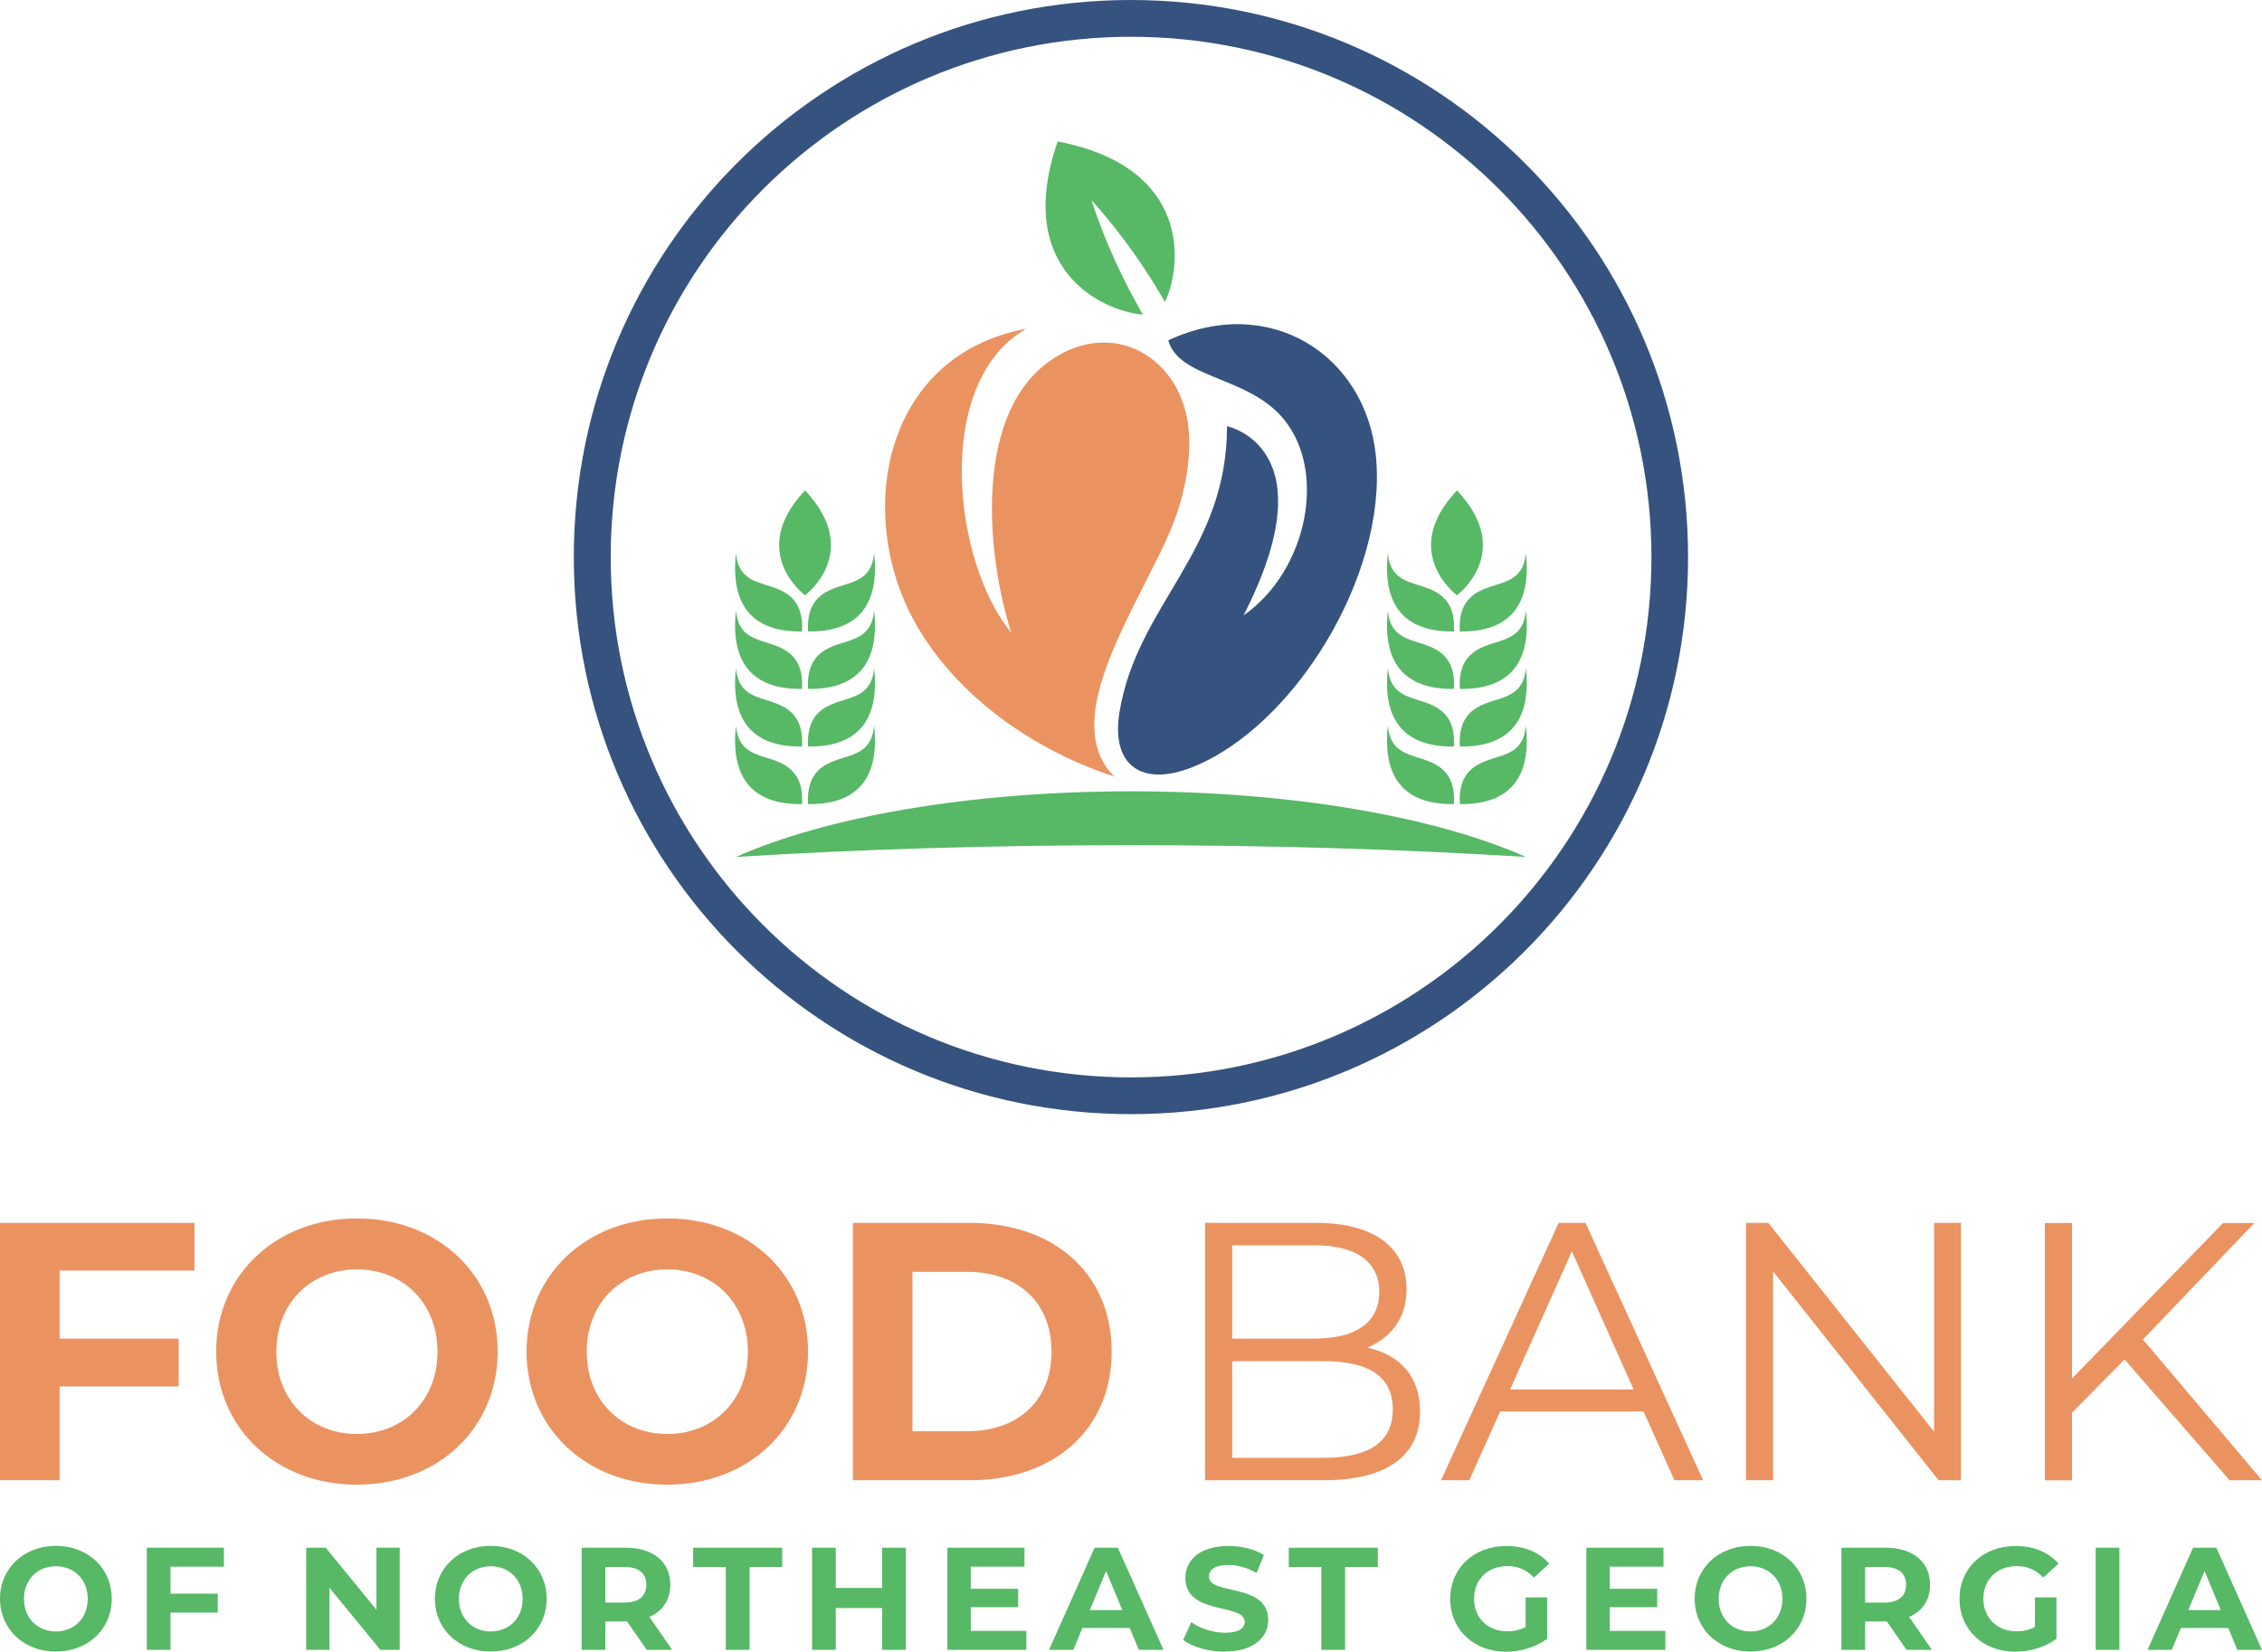
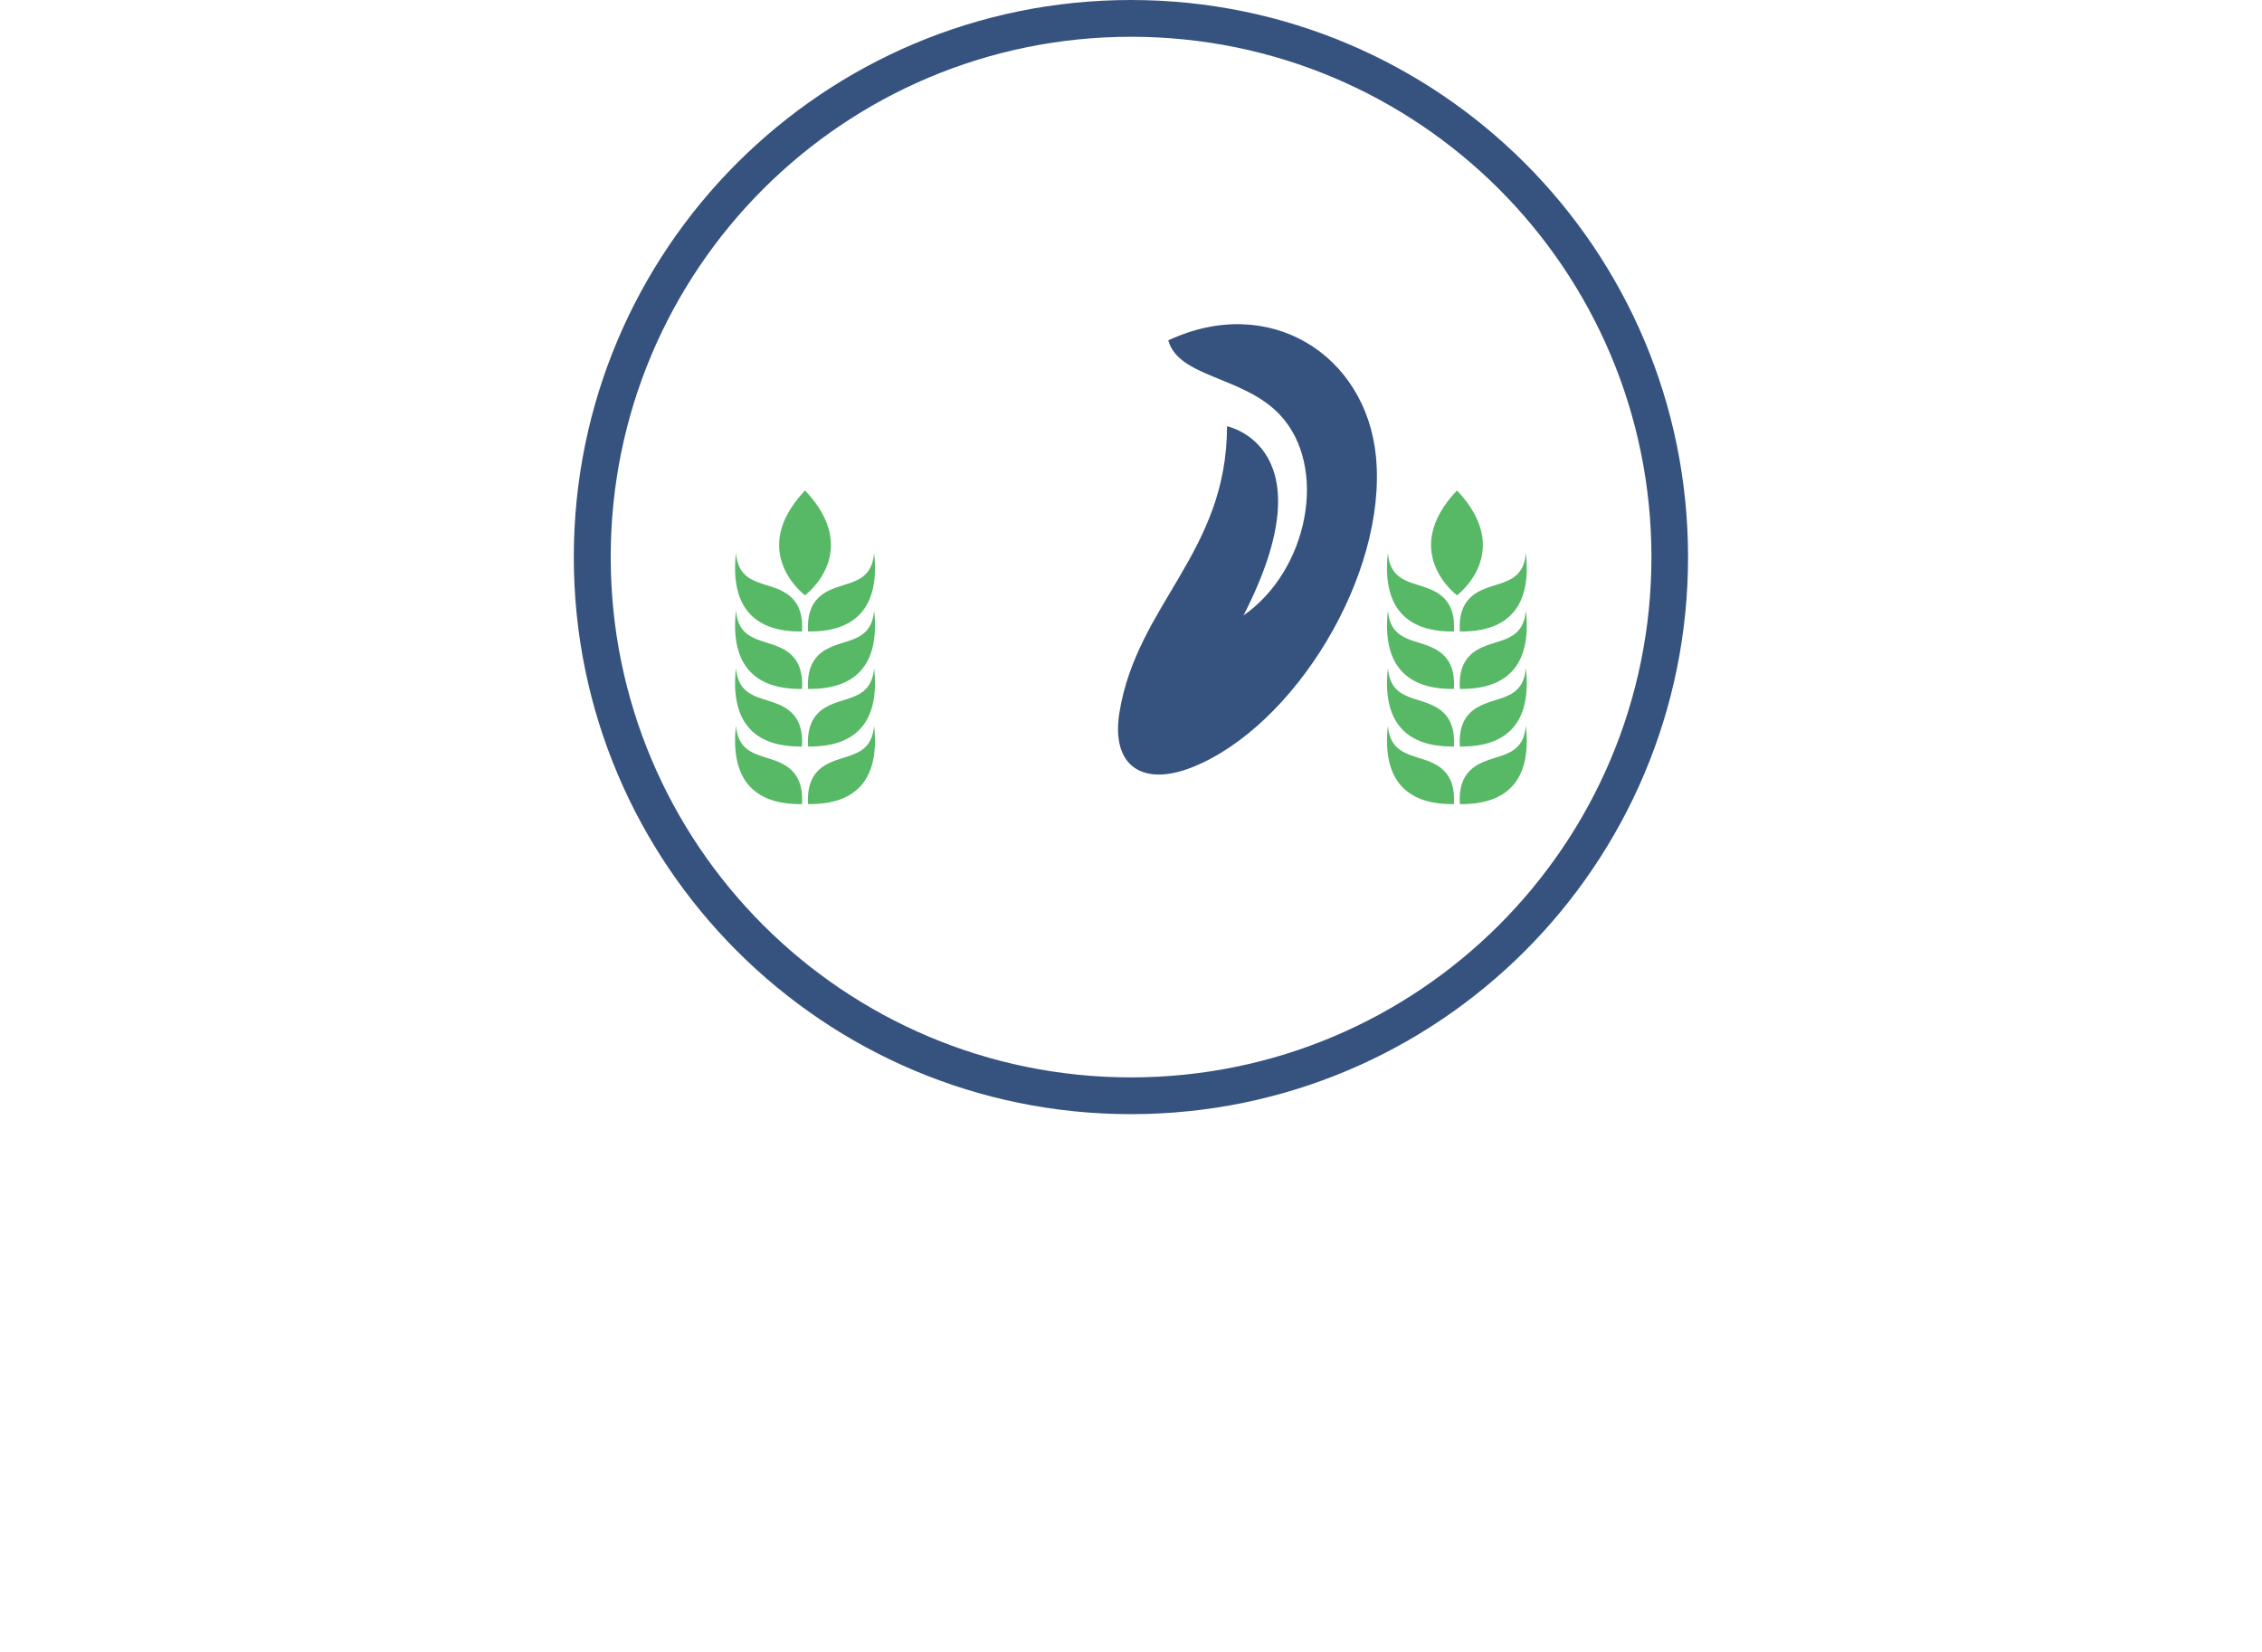
<svg xmlns="http://www.w3.org/2000/svg" id="Layer_1" width="157.49" height="115" viewBox="0 0 157.49 115">
  <defs>
    <style>.cls-1,.cls-2{fill:#57b866;}.cls-1,.cls-3,.cls-4{fill-rule:evenodd;}.cls-5,.cls-3{fill:#eb9360;}.cls-6,.cls-4{fill:#36537f;}</style>
  </defs>
  <path class="cls-4" d="M86.58,42.85c4.5-3.12,5.94-10.34,2.53-13.97-2.54-2.7-7.04-2.57-7.77-5.18,7.03-3.29,13.77.99,14.46,8.09.8,8.27-5.71,18.81-12.78,21.63-3.47,1.38-5.68-.07-5.08-3.81,1.23-7.55,7.49-11.13,7.49-19.93,0,0,7.17,1.43,1.15,13.17" />
-   <path class="cls-3" d="M81.25,37.51c-2.7,5.77-7.42,12.81-3.67,16.56-5.53-1.8-10.87-5.5-13.77-10.54-4.32-7.5-2.48-18.74,7.64-20.64-6.54,3.76-5.08,16.3-1.04,21.16-1.64-5.04-2.7-14.84,2.47-18.76,4.45-3.37,9.58-.45,9.9,4.9.15,2.44-.53,5.15-1.54,7.31" />
-   <path class="cls-1" d="M78.74,55.1c11.28,0,21.27,1.8,27.5,4.57-8.49-.53-17.77-.82-27.5-.82s-19.01.29-27.5.82c6.22-2.77,16.22-4.57,27.5-4.57" />
-   <path class="cls-1" d="M101.23,47.97c.07-1.14-.22-1.85-.69-2.32-1.33-1.34-3.68-.55-3.91-3.14-.38,3.46,1,5.51,4.6,5.46M101.23,51.98c.07-1.14-.22-1.85-.69-2.32-1.33-1.34-3.68-.55-3.91-3.14-.38,3.46,1,5.51,4.6,5.46ZM101.23,55.99c.07-1.14-.22-1.85-.69-2.32-1.33-1.34-3.68-.55-3.91-3.14-.38,3.46,1,5.51,4.6,5.46ZM101.44,41.45s-4.06-3.01,0-7.3c4.06,4.29,0,7.3,0,7.3ZM101.64,55.99c-.07-1.14.22-1.85.69-2.32,1.33-1.34,3.68-.55,3.91-3.14.38,3.46-1,5.51-4.6,5.46ZM101.64,51.98c-.07-1.14.22-1.85.69-2.32,1.33-1.34,3.68-.55,3.91-3.14.38,3.46-1,5.51-4.6,5.46ZM101.64,47.97c-.07-1.14.22-1.85.69-2.32,1.33-1.34,3.68-.55,3.91-3.14.38,3.46-1,5.51-4.6,5.46ZM101.64,43.97c-.07-1.14.22-1.85.69-2.32,1.33-1.34,3.68-.55,3.91-3.14.38,3.46-1,5.51-4.6,5.46ZM55.84,43.97c.07-1.14-.22-1.85-.69-2.32-1.33-1.34-3.68-.55-3.91-3.14-.38,3.46,1,5.51,4.6,5.46ZM55.84,47.97c.07-1.14-.22-1.85-.69-2.32-1.33-1.34-3.68-.55-3.91-3.14-.38,3.46,1,5.51,4.6,5.46ZM55.84,51.98c.07-1.14-.22-1.85-.69-2.32-1.33-1.34-3.68-.55-3.91-3.14-.38,3.46,1,5.51,4.6,5.46ZM55.84,55.99c.07-1.14-.22-1.85-.69-2.32-1.33-1.34-3.68-.55-3.91-3.14-.38,3.46,1,5.51,4.6,5.46ZM56.05,41.45s-4.06-3.01,0-7.3c4.06,4.29,0,7.3,0,7.3ZM56.26,55.99c-.07-1.14.23-1.85.69-2.32,1.33-1.34,3.68-.55,3.91-3.14.38,3.46-1,5.51-4.6,5.46ZM56.26,51.98c-.07-1.14.23-1.85.69-2.32,1.33-1.34,3.68-.55,3.91-3.14.38,3.46-1,5.51-4.6,5.46ZM56.26,47.97c-.07-1.14.23-1.85.69-2.32,1.33-1.34,3.68-.55,3.91-3.14.38,3.46-1,5.51-4.6,5.46ZM56.26,43.97c-.07-1.14.23-1.85.69-2.32,1.33-1.34,3.68-.55,3.91-3.14.38,3.46-1,5.51-4.6,5.46ZM101.23,43.97c.07-1.14-.22-1.85-.69-2.32-1.33-1.34-3.68-.55-3.91-3.14-.38,3.46,1,5.51,4.6,5.46Z" />
-   <path class="cls-1" d="M79.59,21.91c-2.78-.22-9.06-3.09-5.95-12.06,9.33,1.79,8.67,8.66,7.47,11.18-1.27-2.22-2.97-4.72-5.12-7.1.99,3.06,2.31,5.77,3.59,7.99" />
+   <path class="cls-1" d="M101.23,47.97c.07-1.14-.22-1.85-.69-2.32-1.33-1.34-3.68-.55-3.91-3.14-.38,3.46,1,5.51,4.6,5.46M101.23,51.98c.07-1.14-.22-1.85-.69-2.32-1.33-1.34-3.68-.55-3.91-3.14-.38,3.46,1,5.51,4.6,5.46ZM101.23,55.99c.07-1.14-.22-1.85-.69-2.32-1.33-1.34-3.68-.55-3.91-3.14-.38,3.46,1,5.51,4.6,5.46ZM101.44,41.45s-4.06-3.01,0-7.3c4.06,4.29,0,7.3,0,7.3ZM101.64,55.99c-.07-1.14.22-1.85.69-2.32,1.33-1.34,3.68-.55,3.91-3.14.38,3.46-1,5.51-4.6,5.46ZM101.64,51.98c-.07-1.14.22-1.85.69-2.32,1.33-1.34,3.68-.55,3.91-3.14.38,3.46-1,5.51-4.6,5.46ZM101.64,47.97c-.07-1.14.22-1.85.69-2.32,1.33-1.34,3.68-.55,3.91-3.14.38,3.46-1,5.51-4.6,5.46ZM101.64,43.97c-.07-1.14.22-1.85.69-2.32,1.33-1.34,3.68-.55,3.91-3.14.38,3.46-1,5.51-4.6,5.46ZM55.84,43.97c.07-1.14-.22-1.85-.69-2.32-1.33-1.34-3.68-.55-3.91-3.14-.38,3.46,1,5.51,4.6,5.46ZM55.84,47.97c.07-1.14-.22-1.85-.69-2.32-1.33-1.34-3.68-.55-3.91-3.14-.38,3.46,1,5.51,4.6,5.46ZM55.84,51.98c.07-1.14-.22-1.85-.69-2.32-1.33-1.34-3.68-.55-3.91-3.14-.38,3.46,1,5.51,4.6,5.46ZM55.84,55.99c.07-1.14-.22-1.85-.69-2.32-1.33-1.34-3.68-.55-3.91-3.14-.38,3.46,1,5.51,4.6,5.46M56.05,41.45s-4.06-3.01,0-7.3c4.06,4.29,0,7.3,0,7.3ZM56.26,55.99c-.07-1.14.23-1.85.69-2.32,1.33-1.34,3.68-.55,3.91-3.14.38,3.46-1,5.51-4.6,5.46ZM56.26,51.98c-.07-1.14.23-1.85.69-2.32,1.33-1.34,3.68-.55,3.91-3.14.38,3.46-1,5.51-4.6,5.46ZM56.26,47.97c-.07-1.14.23-1.85.69-2.32,1.33-1.34,3.68-.55,3.91-3.14.38,3.46-1,5.51-4.6,5.46ZM56.26,43.97c-.07-1.14.23-1.85.69-2.32,1.33-1.34,3.68-.55,3.91-3.14.38,3.46-1,5.51-4.6,5.46ZM101.23,43.97c.07-1.14-.22-1.85-.69-2.32-1.33-1.34-3.68-.55-3.91-3.14-.38,3.46,1,5.51,4.6,5.46Z" />
  <path class="cls-6" d="M104.37,13.17c-6.56-6.56-15.62-10.61-25.62-10.61s-19.07,4.06-25.62,10.61c-6.56,6.56-10.61,15.62-10.61,25.62s4.06,19.07,10.61,25.62c6.56,6.56,15.62,10.61,25.62,10.61s19.07-4.06,25.62-10.61c6.56-6.56,10.61-15.62,10.61-25.62s-4.06-19.07-10.61-25.62M78.74,0c10.71,0,20.41,4.34,27.43,11.36,7.02,7.02,11.36,16.72,11.36,27.43s-4.34,20.41-11.36,27.43c-7.02,7.02-16.72,11.36-27.43,11.36s-20.41-4.34-27.43-11.36c-7.02-7.02-11.36-16.72-11.36-27.43s4.34-20.41,11.36-27.43C58.33,4.34,68.03,0,78.74,0Z" />
-   <path class="cls-5" d="M155.24,103.07h2.25l-8.29-9.8,7.76-8.11h-2.18l-10.52,10.83v-10.83h-1.89v17.92h1.89v-4.71l3.66-3.71,7.32,8.42ZM134.66,85.15v14.54l-11.54-14.54h-1.56v17.92h1.89v-14.54l11.52,14.54h1.56v-17.92h-1.87ZM105.14,96.75l4.3-9.62,4.3,9.62h-8.6ZM116.58,103.07h2l-8.19-17.92h-1.87l-8.19,17.92h1.97l2.15-4.79h9.98l2.15,4.79ZM92.11,101.51h-6.32v-6.73h6.32c3.15,0,4.86,1.02,4.86,3.35s-1.71,3.38-4.86,3.38ZM91.5,86.71c2.87,0,4.53,1.1,4.53,3.25s-1.66,3.25-4.53,3.25h-5.71v-6.5h5.71ZM95.19,93.83c1.64-.67,2.74-2.02,2.74-4.07,0-2.92-2.3-4.61-6.3-4.61h-7.73v17.92h8.24c4.48,0,6.73-1.74,6.73-4.79,0-2.43-1.38-3.94-3.69-4.45ZM63.53,99.67v-11.11h3.79c3.56,0,5.89,2.12,5.89,5.55s-2.33,5.55-5.89,5.55h-3.79ZM59.38,103.07h8.14c5.86,0,9.88-3.53,9.88-8.96s-4.02-8.96-9.88-8.96h-8.14v17.92ZM46.46,99.85c-3.2,0-5.61-2.33-5.61-5.73s2.41-5.73,5.61-5.73,5.61,2.33,5.61,5.73-2.41,5.73-5.61,5.73ZM46.46,103.38c5.63,0,9.8-3.92,9.8-9.27s-4.17-9.27-9.8-9.27-9.8,3.94-9.8,9.27,4.15,9.27,9.8,9.27ZM24.85,99.85c-3.2,0-5.61-2.33-5.61-5.73s2.41-5.73,5.61-5.73,5.61,2.33,5.61,5.73-2.41,5.73-5.61,5.73ZM24.85,103.38c5.63,0,9.8-3.92,9.8-9.27s-4.17-9.27-9.8-9.27-9.8,3.94-9.8,9.27,4.15,9.27,9.8,9.27ZM13.54,88.48v-3.33H0v17.92h4.15v-6.53h8.29v-3.33H4.15v-4.74h9.39Z" />
-   <path class="cls-2" d="M152.36,112.11l1.13-2.72,1.13,2.72h-2.25ZM155.76,114.88h1.73l-3.18-7.11h-1.62l-3.17,7.11h1.69l.63-1.52h3.3l.63,1.52ZM145.91,114.88h1.65v-7.11h-1.65v7.11ZM141.68,113.29c-.42.22-.83.3-1.28.3-1.36,0-2.31-.94-2.31-2.27s.94-2.27,2.33-2.27c.72,0,1.32.25,1.84.8l1.06-.97c-.69-.8-1.73-1.23-2.98-1.23-2.26,0-3.91,1.53-3.91,3.68s1.65,3.68,3.88,3.68c1.02,0,2.09-.31,2.87-.9v-2.88h-1.5v2.08ZM132.71,110.35c0,.77-.51,1.24-1.51,1.24h-1.34v-2.48h1.34c1.01,0,1.51.46,1.51,1.24ZM134.51,114.88l-1.59-2.29c.92-.4,1.46-1.18,1.46-2.24,0-1.59-1.19-2.58-3.09-2.58h-3.08v7.11h1.65v-1.98h1.51l1.37,1.98h1.77ZM121.88,113.6c-1.27,0-2.22-.92-2.22-2.27s.95-2.27,2.22-2.27,2.22.92,2.22,2.27-.95,2.27-2.22,2.27ZM121.88,115c2.23,0,3.89-1.55,3.89-3.68s-1.66-3.68-3.89-3.68-3.89,1.56-3.89,3.68,1.65,3.68,3.89,3.68ZM112.08,113.56v-1.65h3.3v-1.28h-3.3v-1.54h3.74v-1.32h-5.37v7.11h5.5v-1.32h-3.87ZM106.22,113.29c-.42.22-.83.3-1.28.3-1.36,0-2.31-.94-2.31-2.27s.94-2.27,2.33-2.27c.72,0,1.32.25,1.84.8l1.06-.97c-.69-.8-1.73-1.23-2.98-1.23-2.26,0-3.91,1.53-3.91,3.68s1.65,3.68,3.88,3.68c1.02,0,2.09-.31,2.87-.9v-2.88h-1.5v2.08ZM92,114.88h1.65v-5.77h2.28v-1.34h-6.2v1.34h2.27v5.77ZM85.28,115c2.03,0,3.02-1.02,3.02-2.2,0-2.61-4.13-1.7-4.13-3.02,0-.45.38-.81,1.35-.81.63,0,1.31.18,1.97.56l.51-1.25c-.66-.42-1.57-.63-2.47-.63-2.02,0-3,1.01-3,2.22,0,2.64,4.13,1.73,4.13,3.06,0,.44-.4.76-1.37.76-.85,0-1.75-.3-2.35-.74l-.56,1.24c.63.49,1.77.82,2.89.82ZM75.88,112.11l1.13-2.72,1.13,2.72h-2.25ZM79.28,114.88h1.73l-3.18-7.11h-1.62l-3.17,7.11h1.69l.63-1.52h3.3l.63,1.52ZM67.59,113.56v-1.65h3.3v-1.28h-3.3v-1.54h3.74v-1.32h-5.37v7.11h5.5v-1.32h-3.87ZM61.42,107.77v2.8h-3.23v-2.8h-1.65v7.11h1.65v-2.91h3.23v2.91h1.65v-7.11h-1.65ZM50.54,114.88h1.65v-5.77h2.27v-1.34h-6.2v1.34h2.27v5.77ZM45,110.35c0,.77-.51,1.24-1.51,1.24h-1.34v-2.48h1.34c1.01,0,1.51.46,1.51,1.24ZM46.8,114.88l-1.59-2.29c.92-.4,1.46-1.18,1.46-2.24,0-1.59-1.19-2.58-3.09-2.58h-3.08v7.11h1.65v-1.98h1.51l1.37,1.98h1.77ZM34.17,113.6c-1.27,0-2.22-.92-2.22-2.27s.95-2.27,2.22-2.27,2.22.92,2.22,2.27-.95,2.27-2.22,2.27ZM34.17,115c2.23,0,3.89-1.55,3.89-3.68s-1.66-3.68-3.89-3.68-3.89,1.56-3.89,3.68,1.65,3.68,3.89,3.68ZM26.21,107.77v4.32l-3.53-4.32h-1.36v7.11h1.62v-4.32l3.54,4.32h1.35v-7.11h-1.62ZM15.59,109.09v-1.32h-5.37v7.11h1.65v-2.59h3.29v-1.32h-3.29v-1.88h3.73ZM3.89,113.6c-1.27,0-2.22-.92-2.22-2.27s.95-2.27,2.22-2.27,2.22.92,2.22,2.27-.95,2.27-2.22,2.27ZM3.89,115c2.23,0,3.89-1.55,3.89-3.68s-1.66-3.68-3.89-3.68S0,109.21,0,111.32s1.65,3.68,3.89,3.68Z" />
</svg>